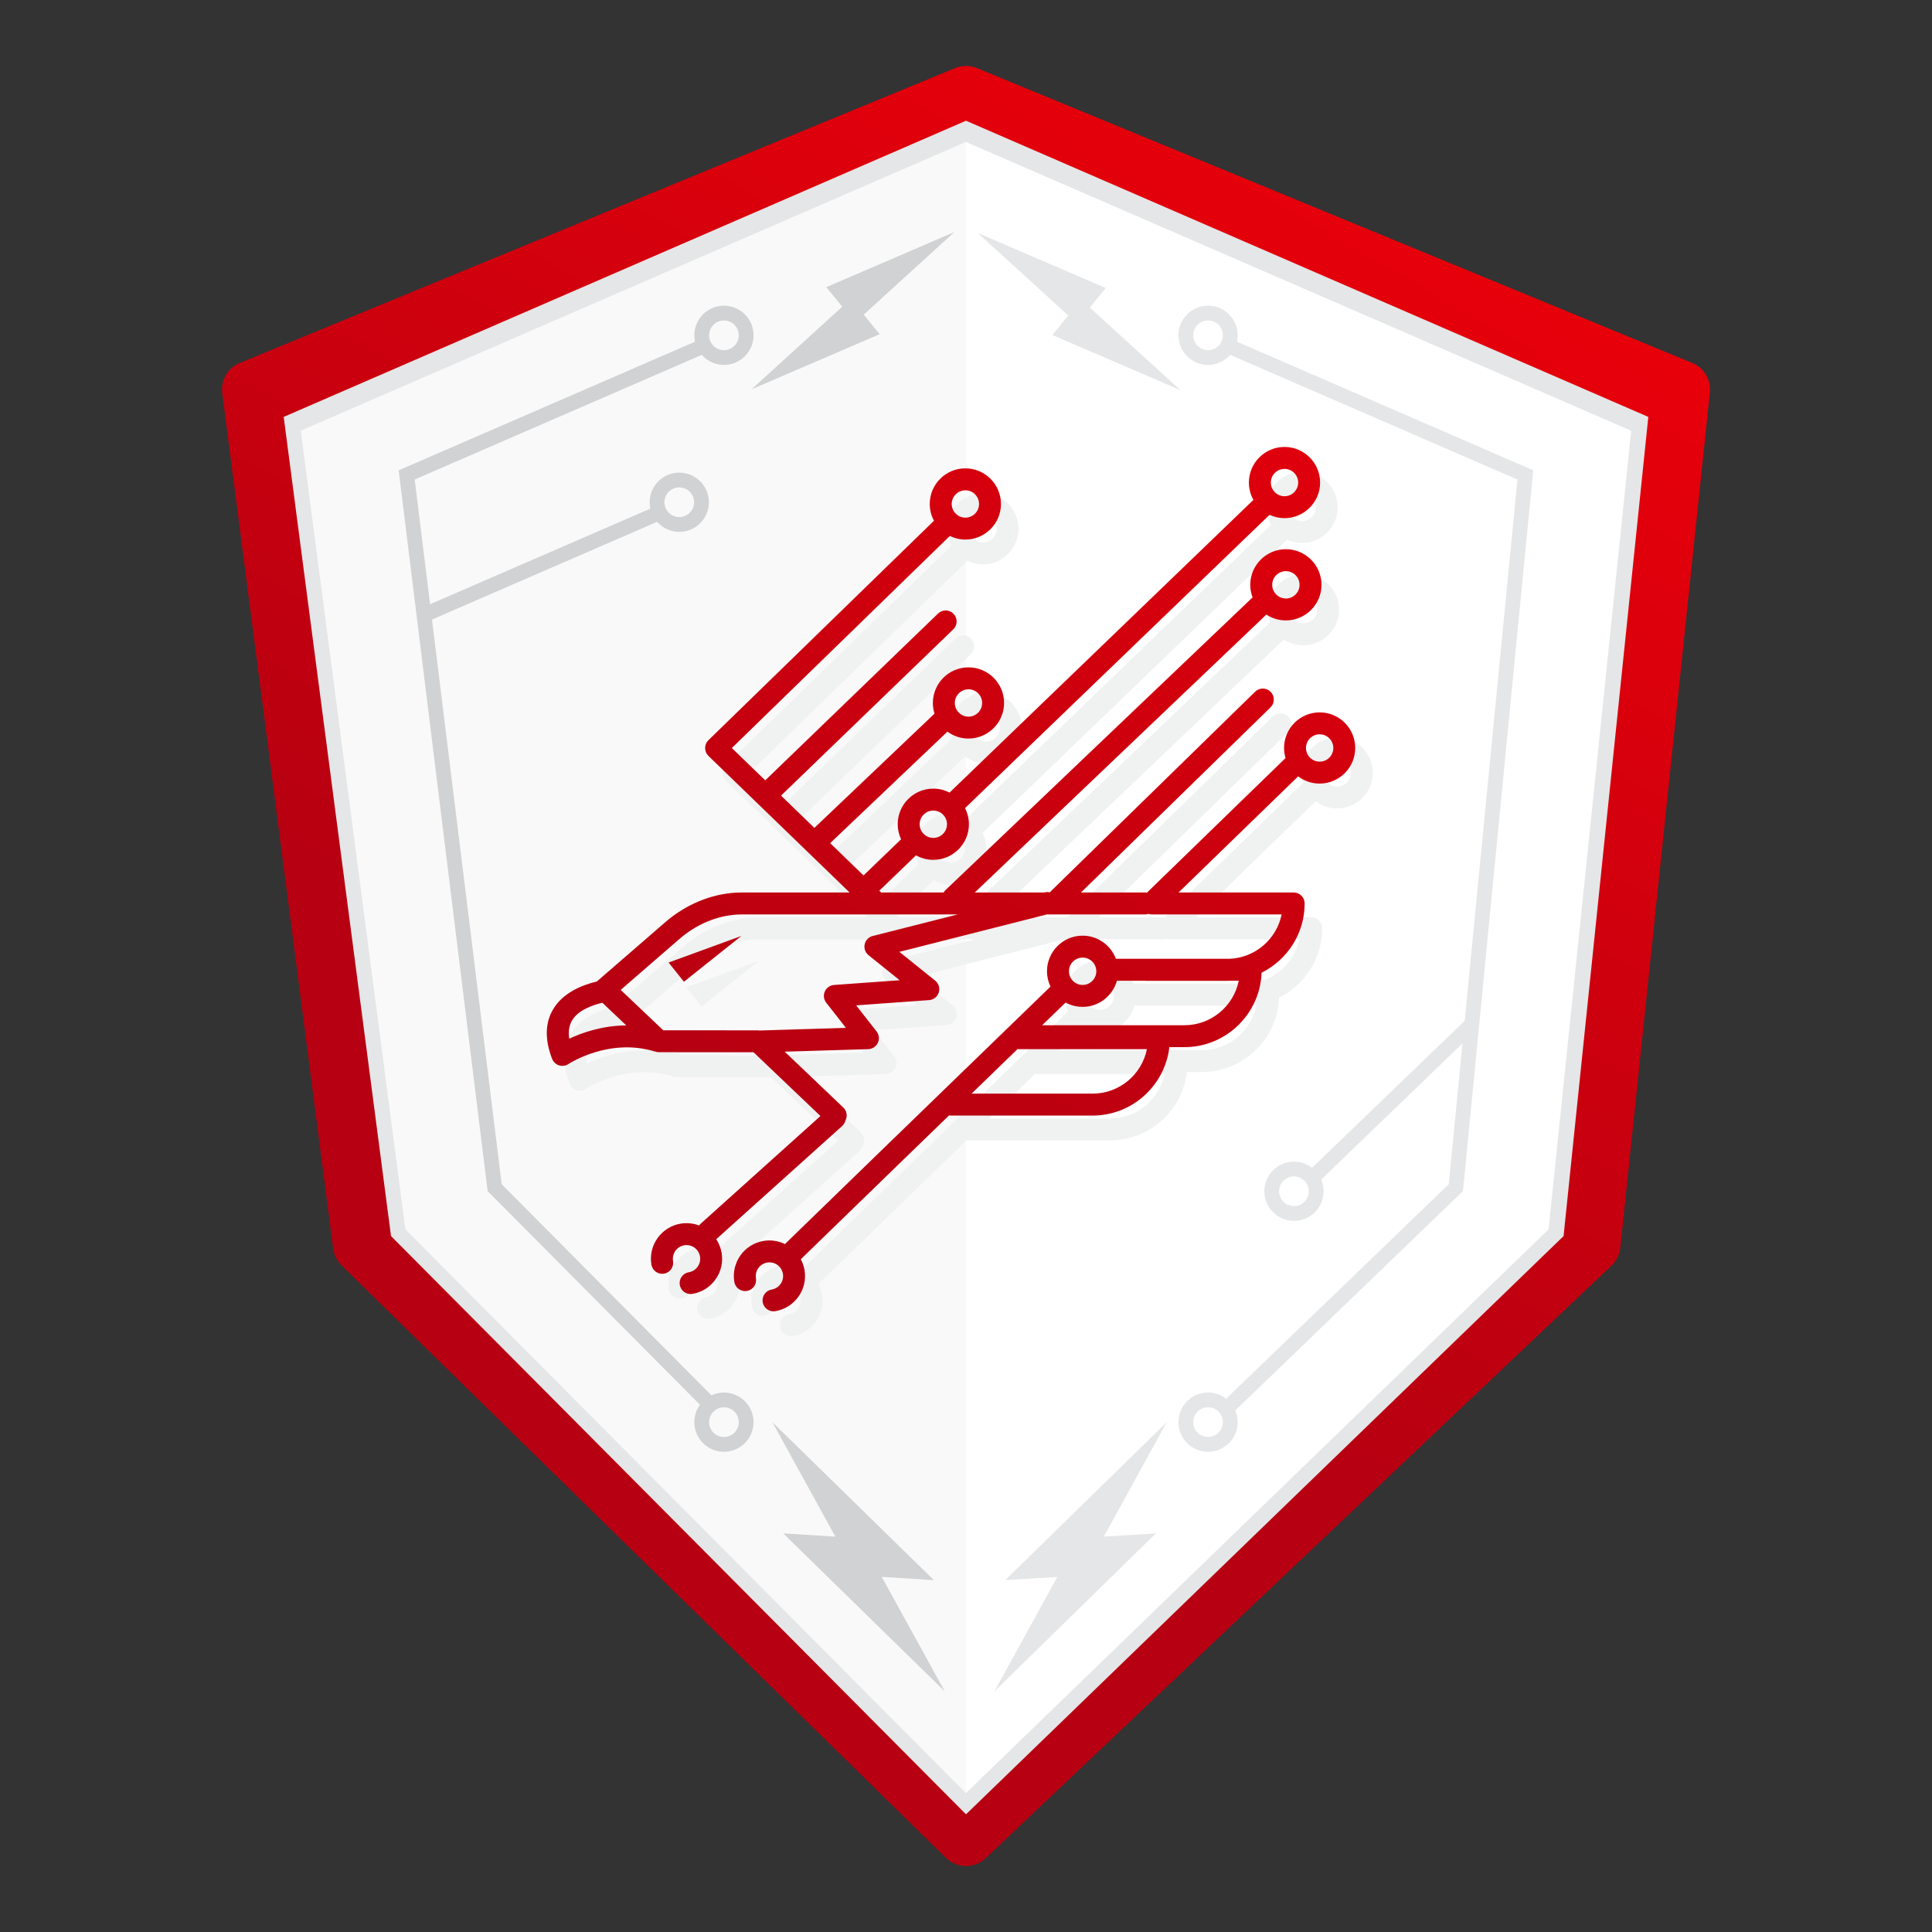
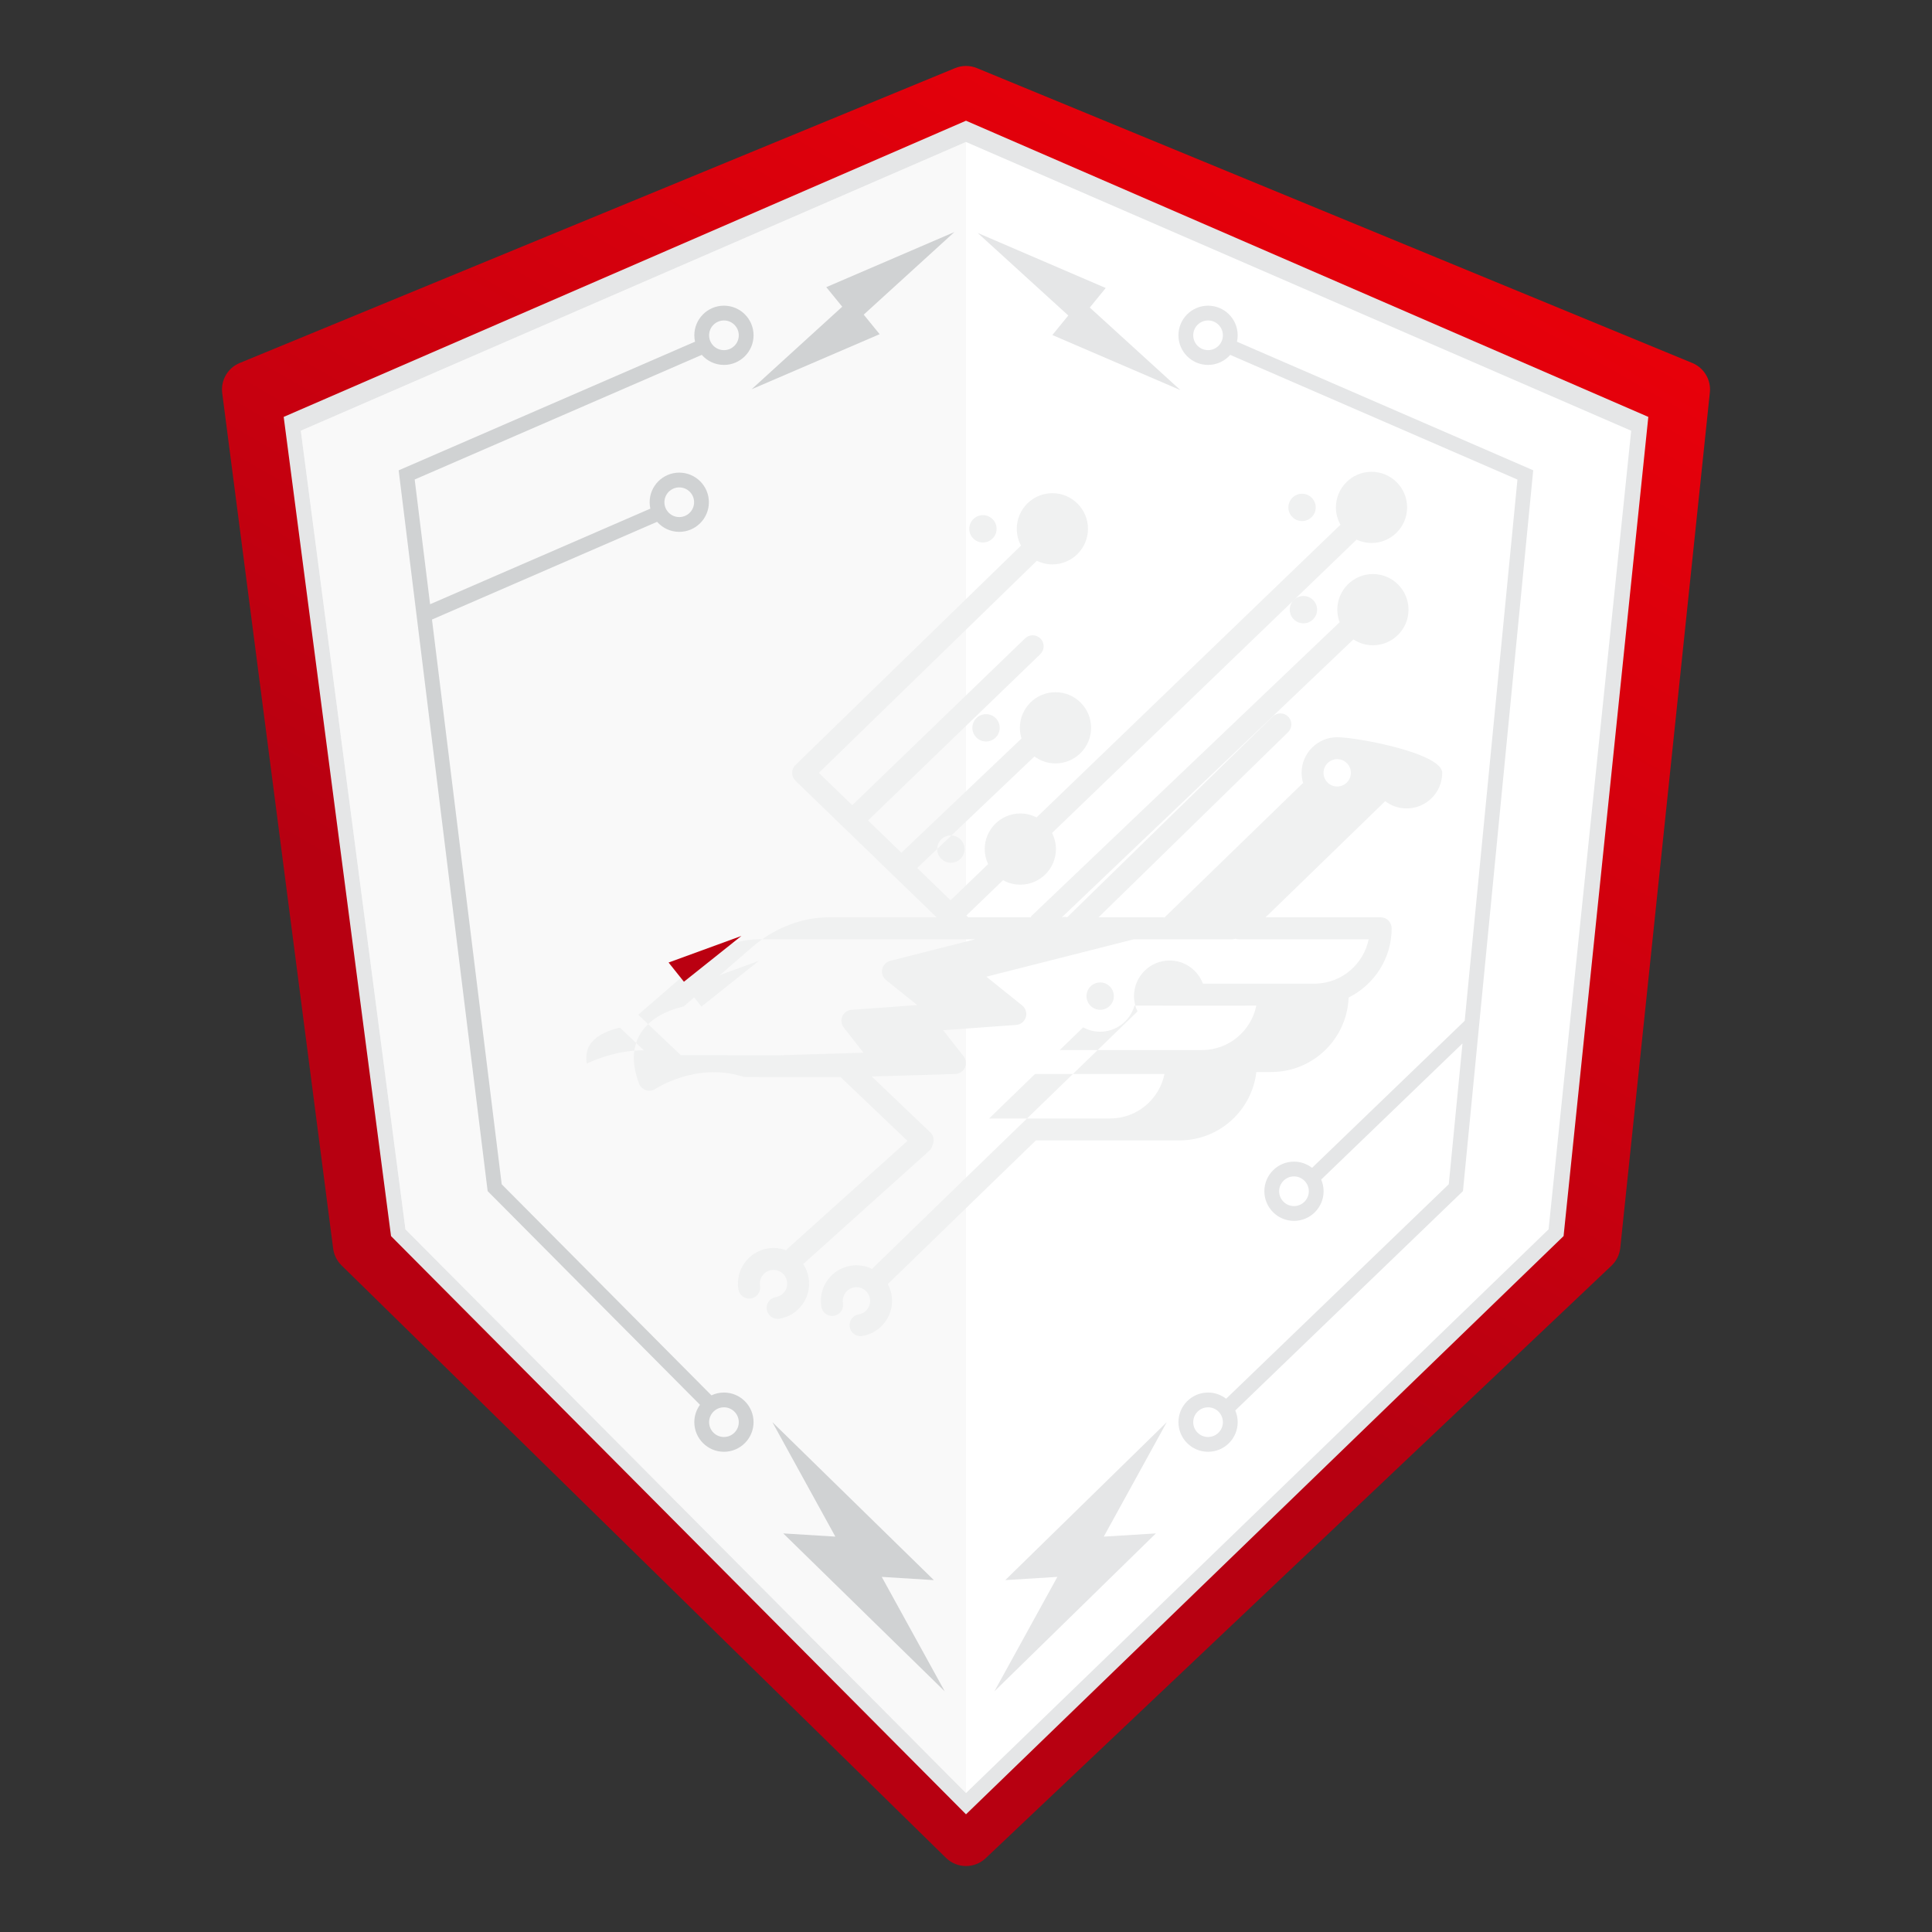
<svg xmlns="http://www.w3.org/2000/svg" version="1.1" baseProfile="basic" id="Layer_1" x="0px" y="0px" width="288px" height="288px" viewBox="0 0 288 288" xml:space="preserve">
  <rect x="0" y="0" width="288" height="288" fill="#333333" stroke="none" />
  <g>
    <linearGradient id="SVGID_1_" gradientUnits="userSpaceOnUse" x1="235.596" y1="-48.747" x2="112.07" y2="165.647">
      <stop offset="0" style="stop-color:#FF0007" />
      <stop offset="1" style="stop-color:#B70011" />
    </linearGradient>
    <path fill="url(#SVGID_1_)" d="M144.001,278.168c-1.081,0-2.16-0.407-2.989-1.22l-90.104-88.324   c-0.684-0.671-1.122-1.552-1.245-2.501L33.127,58.607c-0.248-1.917,0.821-3.761,2.607-4.497l106.639-43.957   c1.043-0.429,2.212-0.429,3.255,0L252.267,54.11c1.75,0.722,2.816,2.51,2.619,4.393l-13.354,127.516   c-0.105,1.014-0.57,1.955-1.311,2.655l-93.285,88.325C146.112,277.779,145.057,278.168,144.001,278.168z M237.285,185.574h0.007   H237.285z" />
    <polygon fill="#E5E6E7" points="233.08,184.26 144,270.457 58.289,184.26 42.289,62.147 144,17.995 245.712,62.147  " />
    <polygon fill="#FFFFFF" points="230.845,183.255 144,267.288 60.44,183.255 44.842,64.208 144,21.164 243.159,64.208  " />
    <polyline opacity="0.4" fill="#F0F1F1" points="144,267.288 60.44,183.255 44.842,64.208 144,21.164  " />
    <path fill="#FFFFFF" stroke="#241F20" stroke-width="5" stroke-linecap="round" stroke-linejoin="round" stroke-miterlimit="10" d="   M172.745,214.015" />
    <g>
-       <path fill="#F0F1F1" d="M199.334,109.896c-2.926,0-5.307,2.38-5.307,5.307c0,0.529,0.08,1.039,0.225,1.521    c-0.036,0.029-0.075,0.054-0.109,0.087l-20.554,19.956c-0.077-0.012-0.155-0.023-0.236-0.023h-9.597l28.252-27.595    c0.646-0.631,0.658-1.665,0.027-2.312c-0.631-0.645-1.666-0.657-2.313-0.026l-30.536,29.825c-0.029,0.028-0.05,0.062-0.076,0.092    c-0.246-0.058-0.507-0.064-0.769,0.002l-0.054,0.014H147.93l43.462-41.428c0.837,0.551,1.835,0.873,2.909,0.873    c2.926,0,5.307-2.381,5.307-5.307c0-2.927-2.381-5.309-5.307-5.309c-2.927,0-5.308,2.382-5.308,5.309    c0,0.659,0.126,1.289,0.348,1.872l-45.8,43.655c-0.105,0.101-0.188,0.215-0.261,0.334h-9.312l-0.273-0.265l5.473-5.271    c0.764,0.427,1.641,0.671,2.576,0.671c2.926,0,5.307-2.38,5.307-5.307c0-0.864-0.212-1.678-0.579-2.399l45.393-43.726    c0.68,0.316,1.433,0.498,2.23,0.498c2.926,0,5.307-2.381,5.307-5.308c0-2.926-2.381-5.307-5.307-5.307    c-2.927,0-5.308,2.381-5.308,5.307c0,0.938,0.247,1.818,0.676,2.584l-45.299,43.633c-0.727-0.374-1.548-0.589-2.42-0.589    c-2.927,0-5.308,2.38-5.308,5.307c0,0.802,0.184,1.56,0.504,2.242l-5.597,5.391l-4.974-4.813l17.481-16.625    c0.88,0.647,1.962,1.035,3.136,1.035c2.926,0,5.307-2.381,5.307-5.308s-2.381-5.307-5.307-5.307c-2.927,0-5.308,2.38-5.308,5.307    c0,0.555,0.086,1.09,0.245,1.593l-17.907,17.03l-4.972-4.811l25.678-24.79c0.649-0.627,0.667-1.662,0.04-2.312    c-0.627-0.648-1.662-0.667-2.311-0.041l-25.759,24.868l-4.981-4.819l32.495-31.615c0.7,0.342,1.484,0.539,2.315,0.539    c2.926,0,5.307-2.38,5.307-5.307s-2.381-5.308-5.307-5.308s-5.307,2.381-5.307,5.308c0,0.905,0.229,1.757,0.63,2.504    l-33.621,32.709c-0.647,0.63-0.661,1.665-0.031,2.312c0.014,0.015,0.03,0.025,0.046,0.039c0.015,0.016,0.025,0.033,0.041,0.048    l20.984,20.302h-15.907c-0.322,0-0.646,0.008-0.966,0.024c-3.783,0.196-7.555,1.767-10.619,4.423l-10.137,8.784    c-0.015,0.013-0.025,0.029-0.039,0.042c-2.195,0.519-5.098,1.668-6.563,4.207c-1.169,2.024-1.207,4.489-0.111,7.324    c0.179,0.463,0.559,0.82,1.032,0.97c0.161,0.051,0.327,0.076,0.492,0.076c0.321,0,0.639-0.095,0.911-0.277    c0.059-0.04,5.959-3.923,12.752-1.901c0.04,0.013,0.081,0.015,0.121,0.023c0.191,0.076,0.396,0.117,0.605,0.117l14.113,0.007    l9.973,9.506l-17.852,16.048c-0.092,0.082-0.169,0.173-0.237,0.27c-0.869-0.331-1.812-0.433-2.753-0.274    c-2.886,0.484-4.841,3.226-4.357,6.112c0.149,0.89,0.993,1.491,1.883,1.342c0.891-0.149,1.491-0.992,1.342-1.882    c-0.186-1.108,0.564-2.161,1.673-2.347c0.537-0.091,1.077,0.034,1.521,0.35c0.443,0.316,0.736,0.785,0.826,1.322    s-0.034,1.077-0.35,1.521c-0.316,0.443-0.786,0.736-1.322,0.826c-0.891,0.149-1.491,0.992-1.343,1.883    c0.135,0.799,0.827,1.365,1.61,1.364c0.09,0,0.182-0.007,0.272-0.022c1.398-0.234,2.621-0.999,3.444-2.153    c0.822-1.154,1.146-2.561,0.912-3.958c-0.124-0.741-0.401-1.431-0.803-2.04l18.767-16.87c0.254-0.229,0.419-0.519,0.494-0.828    c0.324-0.628,0.219-1.416-0.318-1.929l-8.734-8.327l12.451-0.378c0.616-0.019,1.17-0.383,1.431-0.94    c0.262-0.558,0.187-1.217-0.193-1.702l-3.042-3.884l10.876-0.784c0.671-0.048,1.243-0.501,1.443-1.144    c0.2-0.642-0.013-1.34-0.537-1.761l-5.34-4.288l22.007-5.581h14.658c0.166,0,0.323-0.032,0.475-0.079    c0.151,0.047,0.309,0.079,0.476,0.079h19.369c-0.742,3.686-3.947,6.484-7.816,6.618h-16.889c-0.755-2.012-2.693-3.45-4.965-3.45    c-2.927,0-5.308,2.381-5.308,5.308c0,0.817,0.191,1.591,0.523,2.283l-25.21,24.425l-14.234,13.821    c-0.046,0.044-0.081,0.094-0.12,0.142c-0.99-0.488-2.104-0.659-3.211-0.472c-1.398,0.233-2.621,0.999-3.444,2.152    c-0.823,1.155-1.147,2.562-0.912,3.959c0.148,0.891,0.99,1.491,1.882,1.342c0.891-0.149,1.491-0.992,1.342-1.882    c-0.09-0.537,0.034-1.077,0.351-1.521c0.315-0.443,0.785-0.736,1.323-0.826c0.536-0.091,1.075,0.033,1.519,0.35    s0.737,0.785,0.827,1.322c0.186,1.108-0.564,2.161-1.673,2.347c-0.891,0.149-1.491,0.993-1.342,1.883    c0.135,0.799,0.826,1.364,1.61,1.364c0.09,0,0.181-0.007,0.272-0.022c2.886-0.484,4.84-3.227,4.356-6.111    c-0.098-0.581-0.291-1.129-0.562-1.634c0.019-0.017,0.04-0.029,0.059-0.047l14.233-13.819l7.788-7.546h21.41    c5.907,0,10.785-4.466,11.451-10.197h2.239c6.215,0,11.283-4.942,11.514-11.101c3.797-1.891,6.417-5.802,6.417-10.322    c0-0.903-0.731-1.635-1.635-1.635h-17.161l17.831-17.313c0.891,0.675,1.995,1.08,3.195,1.08c2.927,0,5.308-2.381,5.308-5.308    S202.261,109.896,199.334,109.896z M194.301,88.844c1.123,0,2.037,0.915,2.037,2.039c0,1.123-0.914,2.037-2.037,2.037    c-1.124,0-2.038-0.914-2.038-2.037C192.263,89.759,193.177,88.844,194.301,88.844z M194.095,73.601    c1.123,0,2.037,0.914,2.037,2.037c0,1.124-0.914,2.038-2.037,2.038c-1.124,0-2.038-0.914-2.038-2.038    C192.057,74.515,192.971,73.601,194.095,73.601z M141.744,124.534c1.123,0,2.037,0.914,2.037,2.038s-0.914,2.037-2.037,2.037    c-1.124,0-2.038-0.913-2.038-2.037S140.62,124.534,141.744,124.534z M146.987,106.457c1.123,0,2.037,0.914,2.037,2.038    s-0.914,2.038-2.037,2.038c-1.124,0-2.038-0.914-2.038-2.038S145.863,106.457,146.987,106.457z M164.002,146.451    c1.123,0,2.037,0.914,2.037,2.038c0,1.123-0.914,2.037-2.037,2.037c-1.124,0-2.038-0.914-2.038-2.037    C161.964,147.365,162.878,146.451,164.002,146.451z M165.482,166.729h-18.036l6.855-6.641c0.032,0.002,0.063,0.01,0.095,0.01    h19.19C172.826,163.876,169.481,166.729,165.482,166.729z M187.277,149.901c-0.761,3.777-4.105,6.632-8.104,6.632h-21.201    l3.493-3.385c0.754,0.412,1.618,0.647,2.537,0.647c2.437,0,4.489-1.652,5.11-3.895h4.136c0.043,0.003,0.084,0.013,0.127,0.013    h12.192c0.085,0,0.168-0.011,0.253-0.013H187.277z M146.523,76.793c1.123,0,2.038,0.914,2.038,2.038s-0.915,2.037-2.038,2.037    s-2.037-0.913-2.037-2.037S145.4,76.793,146.523,76.793z M87.469,158.545c-0.158-1.054-0.025-1.953,0.397-2.687    c0.909-1.574,3.057-2.328,4.548-2.673l3.561,3.377C92.361,156.578,89.321,157.672,87.469,158.545z M132.706,143.232    c-0.602,0.151-1.064,0.631-1.195,1.236c-0.132,0.606,0.09,1.234,0.573,1.622l4.651,3.735l-9.789,0.705    c-0.603,0.043-1.132,0.415-1.377,0.968s-0.165,1.194,0.208,1.671l2.943,3.758l-12.858,0.391c-0.085-0.014-0.169-0.024-0.256-0.024    l-14.115-0.007l-6.351-6.021l8.773-7.604c2.518-2.182,5.588-3.47,8.649-3.629c0.265-0.013,0.529-0.02,0.795-0.02h32.039    L132.706,143.232z M199.334,117.241c-1.123,0-2.037-0.914-2.037-2.038s0.914-2.037,2.037-2.037c1.124,0,2.038,0.913,2.038,2.037    S200.458,117.241,199.334,117.241z" />
+       <path fill="#F0F1F1" d="M199.334,109.896c-2.926,0-5.307,2.38-5.307,5.307c0,0.529,0.08,1.039,0.225,1.521    c-0.036,0.029-0.075,0.054-0.109,0.087l-20.554,19.956c-0.077-0.012-0.155-0.023-0.236-0.023h-9.597l28.252-27.595    c0.646-0.631,0.658-1.665,0.027-2.312c-0.631-0.645-1.666-0.657-2.313-0.026l-30.536,29.825c-0.029,0.028-0.05,0.062-0.076,0.092    c-0.246-0.058-0.507-0.064-0.769,0.002l-0.054,0.014l43.462-41.428c0.837,0.551,1.835,0.873,2.909,0.873    c2.926,0,5.307-2.381,5.307-5.307c0-2.927-2.381-5.309-5.307-5.309c-2.927,0-5.308,2.382-5.308,5.309    c0,0.659,0.126,1.289,0.348,1.872l-45.8,43.655c-0.105,0.101-0.188,0.215-0.261,0.334h-9.312l-0.273-0.265l5.473-5.271    c0.764,0.427,1.641,0.671,2.576,0.671c2.926,0,5.307-2.38,5.307-5.307c0-0.864-0.212-1.678-0.579-2.399l45.393-43.726    c0.68,0.316,1.433,0.498,2.23,0.498c2.926,0,5.307-2.381,5.307-5.308c0-2.926-2.381-5.307-5.307-5.307    c-2.927,0-5.308,2.381-5.308,5.307c0,0.938,0.247,1.818,0.676,2.584l-45.299,43.633c-0.727-0.374-1.548-0.589-2.42-0.589    c-2.927,0-5.308,2.38-5.308,5.307c0,0.802,0.184,1.56,0.504,2.242l-5.597,5.391l-4.974-4.813l17.481-16.625    c0.88,0.647,1.962,1.035,3.136,1.035c2.926,0,5.307-2.381,5.307-5.308s-2.381-5.307-5.307-5.307c-2.927,0-5.308,2.38-5.308,5.307    c0,0.555,0.086,1.09,0.245,1.593l-17.907,17.03l-4.972-4.811l25.678-24.79c0.649-0.627,0.667-1.662,0.04-2.312    c-0.627-0.648-1.662-0.667-2.311-0.041l-25.759,24.868l-4.981-4.819l32.495-31.615c0.7,0.342,1.484,0.539,2.315,0.539    c2.926,0,5.307-2.38,5.307-5.307s-2.381-5.308-5.307-5.308s-5.307,2.381-5.307,5.308c0,0.905,0.229,1.757,0.63,2.504    l-33.621,32.709c-0.647,0.63-0.661,1.665-0.031,2.312c0.014,0.015,0.03,0.025,0.046,0.039c0.015,0.016,0.025,0.033,0.041,0.048    l20.984,20.302h-15.907c-0.322,0-0.646,0.008-0.966,0.024c-3.783,0.196-7.555,1.767-10.619,4.423l-10.137,8.784    c-0.015,0.013-0.025,0.029-0.039,0.042c-2.195,0.519-5.098,1.668-6.563,4.207c-1.169,2.024-1.207,4.489-0.111,7.324    c0.179,0.463,0.559,0.82,1.032,0.97c0.161,0.051,0.327,0.076,0.492,0.076c0.321,0,0.639-0.095,0.911-0.277    c0.059-0.04,5.959-3.923,12.752-1.901c0.04,0.013,0.081,0.015,0.121,0.023c0.191,0.076,0.396,0.117,0.605,0.117l14.113,0.007    l9.973,9.506l-17.852,16.048c-0.092,0.082-0.169,0.173-0.237,0.27c-0.869-0.331-1.812-0.433-2.753-0.274    c-2.886,0.484-4.841,3.226-4.357,6.112c0.149,0.89,0.993,1.491,1.883,1.342c0.891-0.149,1.491-0.992,1.342-1.882    c-0.186-1.108,0.564-2.161,1.673-2.347c0.537-0.091,1.077,0.034,1.521,0.35c0.443,0.316,0.736,0.785,0.826,1.322    s-0.034,1.077-0.35,1.521c-0.316,0.443-0.786,0.736-1.322,0.826c-0.891,0.149-1.491,0.992-1.343,1.883    c0.135,0.799,0.827,1.365,1.61,1.364c0.09,0,0.182-0.007,0.272-0.022c1.398-0.234,2.621-0.999,3.444-2.153    c0.822-1.154,1.146-2.561,0.912-3.958c-0.124-0.741-0.401-1.431-0.803-2.04l18.767-16.87c0.254-0.229,0.419-0.519,0.494-0.828    c0.324-0.628,0.219-1.416-0.318-1.929l-8.734-8.327l12.451-0.378c0.616-0.019,1.17-0.383,1.431-0.94    c0.262-0.558,0.187-1.217-0.193-1.702l-3.042-3.884l10.876-0.784c0.671-0.048,1.243-0.501,1.443-1.144    c0.2-0.642-0.013-1.34-0.537-1.761l-5.34-4.288l22.007-5.581h14.658c0.166,0,0.323-0.032,0.475-0.079    c0.151,0.047,0.309,0.079,0.476,0.079h19.369c-0.742,3.686-3.947,6.484-7.816,6.618h-16.889c-0.755-2.012-2.693-3.45-4.965-3.45    c-2.927,0-5.308,2.381-5.308,5.308c0,0.817,0.191,1.591,0.523,2.283l-25.21,24.425l-14.234,13.821    c-0.046,0.044-0.081,0.094-0.12,0.142c-0.99-0.488-2.104-0.659-3.211-0.472c-1.398,0.233-2.621,0.999-3.444,2.152    c-0.823,1.155-1.147,2.562-0.912,3.959c0.148,0.891,0.99,1.491,1.882,1.342c0.891-0.149,1.491-0.992,1.342-1.882    c-0.09-0.537,0.034-1.077,0.351-1.521c0.315-0.443,0.785-0.736,1.323-0.826c0.536-0.091,1.075,0.033,1.519,0.35    s0.737,0.785,0.827,1.322c0.186,1.108-0.564,2.161-1.673,2.347c-0.891,0.149-1.491,0.993-1.342,1.883    c0.135,0.799,0.826,1.364,1.61,1.364c0.09,0,0.181-0.007,0.272-0.022c2.886-0.484,4.84-3.227,4.356-6.111    c-0.098-0.581-0.291-1.129-0.562-1.634c0.019-0.017,0.04-0.029,0.059-0.047l14.233-13.819l7.788-7.546h21.41    c5.907,0,10.785-4.466,11.451-10.197h2.239c6.215,0,11.283-4.942,11.514-11.101c3.797-1.891,6.417-5.802,6.417-10.322    c0-0.903-0.731-1.635-1.635-1.635h-17.161l17.831-17.313c0.891,0.675,1.995,1.08,3.195,1.08c2.927,0,5.308-2.381,5.308-5.308    S202.261,109.896,199.334,109.896z M194.301,88.844c1.123,0,2.037,0.915,2.037,2.039c0,1.123-0.914,2.037-2.037,2.037    c-1.124,0-2.038-0.914-2.038-2.037C192.263,89.759,193.177,88.844,194.301,88.844z M194.095,73.601    c1.123,0,2.037,0.914,2.037,2.037c0,1.124-0.914,2.038-2.037,2.038c-1.124,0-2.038-0.914-2.038-2.038    C192.057,74.515,192.971,73.601,194.095,73.601z M141.744,124.534c1.123,0,2.037,0.914,2.037,2.038s-0.914,2.037-2.037,2.037    c-1.124,0-2.038-0.913-2.038-2.037S140.62,124.534,141.744,124.534z M146.987,106.457c1.123,0,2.037,0.914,2.037,2.038    s-0.914,2.038-2.037,2.038c-1.124,0-2.038-0.914-2.038-2.038S145.863,106.457,146.987,106.457z M164.002,146.451    c1.123,0,2.037,0.914,2.037,2.038c0,1.123-0.914,2.037-2.037,2.037c-1.124,0-2.038-0.914-2.038-2.037    C161.964,147.365,162.878,146.451,164.002,146.451z M165.482,166.729h-18.036l6.855-6.641c0.032,0.002,0.063,0.01,0.095,0.01    h19.19C172.826,163.876,169.481,166.729,165.482,166.729z M187.277,149.901c-0.761,3.777-4.105,6.632-8.104,6.632h-21.201    l3.493-3.385c0.754,0.412,1.618,0.647,2.537,0.647c2.437,0,4.489-1.652,5.11-3.895h4.136c0.043,0.003,0.084,0.013,0.127,0.013    h12.192c0.085,0,0.168-0.011,0.253-0.013H187.277z M146.523,76.793c1.123,0,2.038,0.914,2.038,2.038s-0.915,2.037-2.038,2.037    s-2.037-0.913-2.037-2.037S145.4,76.793,146.523,76.793z M87.469,158.545c-0.158-1.054-0.025-1.953,0.397-2.687    c0.909-1.574,3.057-2.328,4.548-2.673l3.561,3.377C92.361,156.578,89.321,157.672,87.469,158.545z M132.706,143.232    c-0.602,0.151-1.064,0.631-1.195,1.236c-0.132,0.606,0.09,1.234,0.573,1.622l4.651,3.735l-9.789,0.705    c-0.603,0.043-1.132,0.415-1.377,0.968s-0.165,1.194,0.208,1.671l2.943,3.758l-12.858,0.391c-0.085-0.014-0.169-0.024-0.256-0.024    l-14.115-0.007l-6.351-6.021l8.773-7.604c2.518-2.182,5.588-3.47,8.649-3.629c0.265-0.013,0.529-0.02,0.795-0.02h32.039    L132.706,143.232z M199.334,117.241c-1.123,0-2.037-0.914-2.037-2.038s0.914-2.037,2.037-2.037c1.124,0,2.038,0.913,2.038,2.037    S200.458,117.241,199.334,117.241z" />
      <polygon fill="#F0F1F1" points="113.132,143.225 104.566,150.05 102.281,147.186   " />
    </g>
    <g>
      <path fill="#E5E6E7" d="M184.393,50.936c0.068-0.308,0.106-0.625,0.106-0.953c0-2.435-1.98-4.416-4.415-4.416    c-2.436,0-4.416,1.981-4.416,4.416s1.98,4.416,4.416,4.416c1.314,0,2.494-0.581,3.304-1.497l42.815,18.586l-7.862,80.676    l-22.756,21.924c-0.747-0.577-1.68-0.925-2.694-0.925c-2.435,0-4.415,1.98-4.415,4.416c0,2.435,1.98,4.415,4.415,4.415    c2.436,0,4.416-1.98,4.416-4.415c0-0.619-0.129-1.208-0.36-1.743l21.065-20.296l-2.046,20.993l-33.188,31.976    c-0.747-0.577-1.68-0.924-2.693-0.924c-2.436,0-4.416,1.98-4.416,4.415s1.98,4.416,4.416,4.416c2.435,0,4.415-1.981,4.415-4.416    c0-0.619-0.129-1.208-0.36-1.743l33.941-32.7l10.395-106.653l0.077-0.798L184.393,50.936z M180.084,52.194    c-1.22,0-2.212-0.992-2.212-2.212s0.992-2.212,2.212-2.212c1.219,0,2.211,0.992,2.211,2.212S181.303,52.194,180.084,52.194z     M192.891,179.789c-1.219,0-2.211-0.992-2.211-2.211c0-1.22,0.992-2.212,2.211-2.212c1.22,0,2.212,0.992,2.212,2.212    C195.103,178.797,194.11,179.789,192.891,179.789z M180.084,214.211c-1.22,0-2.212-0.992-2.212-2.212s0.992-2.212,2.212-2.212    c1.219,0,2.211,0.992,2.211,2.212S181.303,214.211,180.084,214.211z" />
      <polygon fill="#E5E6E7" points="173.928,211.999 173.928,211.999 149.853,235.545 157.622,235.063 148.231,252.127     172.307,228.582 164.537,229.063 173.928,211.999   " />
      <polygon fill="#E5E6E7" points="175.964,58.155 162.452,45.846 164.828,42.933 145.737,34.722 159.25,47.031 156.873,49.943   " />
    </g>
    <g>
      <path fill="#D0D2D3" d="M107.917,207.584c-0.666,0-1.296,0.152-1.862,0.418l-31.268-31.467L64.395,92.354l33.557-14.566    c0.811,0.915,1.989,1.496,3.304,1.496c2.435,0,4.416-1.98,4.416-4.416c0-2.435-1.981-4.415-4.416-4.415s-4.415,1.98-4.415,4.415    c0,0.328,0.039,0.646,0.106,0.954L64.113,90.073l-2.296-18.595l42.796-18.577c0.81,0.915,1.988,1.497,3.304,1.497    c2.435,0,4.415-1.981,4.415-4.416s-1.98-4.416-4.415-4.416s-4.415,1.981-4.415,4.416c0,0.328,0.038,0.646,0.106,0.953    l-44.18,19.178l13.264,107.44l31.655,31.857c-0.529,0.728-0.846,1.62-0.846,2.588c0,2.435,1.98,4.416,4.415,4.416    s4.415-1.981,4.415-4.416S110.352,207.584,107.917,207.584z M101.255,72.656c1.22,0,2.212,0.992,2.212,2.211    c0,1.22-0.992,2.212-2.212,2.212s-2.212-0.992-2.212-2.212C99.043,73.648,100.035,72.656,101.255,72.656z M107.917,47.771    c1.22,0,2.212,0.992,2.212,2.212s-0.992,2.212-2.212,2.212s-2.212-0.992-2.212-2.212S106.697,47.771,107.917,47.771z     M107.917,214.211c-1.22,0-2.212-0.992-2.212-2.212s0.992-2.212,2.212-2.212s2.212,0.992,2.212,2.212    S109.137,214.211,107.917,214.211z" />
      <polygon fill="#D0D2D3" points="115.136,211.999 115.136,211.999 139.211,235.545 131.441,235.063 140.832,252.127     116.757,228.582 124.526,229.063 115.136,211.999   " />
      <polygon fill="#D0D2D3" points="112.037,58.028 125.549,45.719 123.173,42.806 142.264,34.595 128.751,46.904 131.127,49.816       " />
    </g>
    <g>
      <linearGradient id="SVGID_2_" gradientUnits="userSpaceOnUse" x1="234.923" y1="-23.329" x2="124.965" y2="167.518">
        <stop offset="0" style="stop-color:#FF0007" />
        <stop offset="1" style="stop-color:#B70011" />
      </linearGradient>
-       <path fill="url(#SVGID_2_)" d="M196.719,106.193c-2.926,0-5.307,2.38-5.307,5.307c0,0.529,0.08,1.039,0.225,1.521    c-0.036,0.029-0.075,0.054-0.109,0.086l-20.554,19.957c-0.078-0.012-0.155-0.023-0.237-0.023h-9.596l28.252-27.595    c0.646-0.631,0.658-1.665,0.027-2.312c-0.631-0.645-1.666-0.657-2.313-0.026l-30.536,29.825c-0.029,0.028-0.05,0.062-0.076,0.092    c-0.246-0.057-0.507-0.064-0.77,0.002l-0.053,0.014h-10.358l43.462-41.428c0.836,0.551,1.835,0.873,2.908,0.873    c2.927,0,5.308-2.381,5.308-5.307c0-2.927-2.381-5.309-5.308-5.309c-2.926,0-5.308,2.382-5.308,5.309    c0,0.659,0.127,1.289,0.348,1.872l-45.799,43.655c-0.105,0.101-0.188,0.215-0.262,0.334h-9.312l-0.272-0.265l5.472-5.271    c0.764,0.427,1.642,0.671,2.577,0.671c2.926,0,5.307-2.38,5.307-5.307c0-0.864-0.212-1.678-0.58-2.399l45.394-43.726    c0.679,0.316,1.433,0.498,2.229,0.498c2.927,0,5.308-2.381,5.308-5.308c0-2.926-2.381-5.307-5.308-5.307    c-2.926,0-5.307,2.381-5.307,5.307c0,0.938,0.246,1.818,0.675,2.584l-45.298,43.633c-0.727-0.374-1.548-0.59-2.42-0.59    c-2.927,0-5.308,2.381-5.308,5.308c0,0.802,0.184,1.56,0.503,2.242l-5.596,5.391l-4.975-4.813l17.482-16.625    c0.879,0.646,1.962,1.034,3.135,1.034c2.927,0,5.308-2.38,5.308-5.307s-2.381-5.307-5.308-5.307c-2.926,0-5.307,2.38-5.307,5.307    c0,0.555,0.086,1.09,0.244,1.593l-17.906,17.03l-4.972-4.811l25.677-24.79c0.65-0.627,0.668-1.662,0.041-2.312    c-0.627-0.648-1.662-0.667-2.312-0.041l-25.758,24.868l-4.982-4.819l32.495-31.615c0.701,0.342,1.485,0.539,2.316,0.539    c2.926,0,5.307-2.38,5.307-5.307s-2.381-5.308-5.307-5.308c-2.927,0-5.308,2.381-5.308,5.308c0,0.905,0.229,1.757,0.63,2.504    l-33.62,32.709c-0.647,0.63-0.661,1.665-0.032,2.312c0.015,0.015,0.031,0.025,0.046,0.039c0.015,0.016,0.025,0.033,0.041,0.048    l20.985,20.302h-15.908c-0.322,0-0.645,0.008-0.965,0.024c-3.783,0.196-7.555,1.767-10.62,4.423l-10.136,8.784    c-0.015,0.013-0.025,0.029-0.04,0.042c-2.194,0.519-5.097,1.667-6.562,4.207c-1.169,2.024-1.207,4.488-0.112,7.324    c0.179,0.463,0.56,0.82,1.033,0.97c0.161,0.051,0.327,0.076,0.492,0.076c0.32,0,0.639-0.095,0.911-0.277    c0.059-0.04,5.959-3.923,12.751-1.901c0.041,0.013,0.081,0.015,0.122,0.023c0.19,0.076,0.396,0.117,0.605,0.117l14.113,0.007    l9.973,9.506l-17.852,16.048c-0.092,0.082-0.169,0.173-0.237,0.269c-0.869-0.33-1.812-0.432-2.753-0.273    c-2.887,0.484-4.841,3.226-4.357,6.112c0.149,0.89,0.993,1.491,1.883,1.342c0.891-0.149,1.491-0.992,1.342-1.883    c-0.186-1.108,0.564-2.16,1.673-2.347c0.537-0.09,1.077,0.035,1.52,0.351c0.443,0.315,0.737,0.785,0.827,1.322    s-0.034,1.077-0.35,1.521c-0.316,0.443-0.786,0.736-1.322,0.826c-0.891,0.149-1.492,0.992-1.343,1.883    c0.134,0.799,0.826,1.365,1.61,1.364c0.09,0,0.181-0.007,0.272-0.022c1.397-0.234,2.621-0.999,3.444-2.153    c0.822-1.154,1.146-2.561,0.912-3.958c-0.124-0.741-0.401-1.431-0.803-2.04l18.766-16.87c0.255-0.229,0.42-0.519,0.495-0.828    c0.323-0.628,0.219-1.416-0.318-1.929l-8.735-8.327l12.452-0.378c0.616-0.019,1.169-0.383,1.431-0.94    c0.262-0.559,0.187-1.217-0.193-1.702l-3.043-3.884l10.877-0.784c0.67-0.048,1.243-0.502,1.443-1.144s-0.014-1.34-0.537-1.761    l-5.34-4.288l22.007-5.581h14.657c0.167,0,0.324-0.033,0.476-0.079c0.151,0.046,0.309,0.079,0.475,0.079h19.37    c-0.742,3.686-3.947,6.484-7.817,6.618h-16.888c-0.756-2.012-2.693-3.45-4.966-3.45c-2.927,0-5.308,2.381-5.308,5.308    c0,0.817,0.192,1.591,0.524,2.283l-25.21,24.425l-14.235,13.82c-0.045,0.045-0.08,0.095-0.119,0.143    c-0.99-0.488-2.104-0.659-3.212-0.473c-1.397,0.234-2.621,1-3.444,2.153c-0.822,1.155-1.146,2.562-0.912,3.959    c0.149,0.891,0.991,1.491,1.883,1.342c0.891-0.149,1.491-0.992,1.342-1.882c-0.09-0.537,0.034-1.077,0.351-1.521    c0.315-0.443,0.785-0.736,1.322-0.826c0.537-0.091,1.076,0.033,1.52,0.35s0.736,0.785,0.827,1.322    c0.186,1.108-0.565,2.161-1.673,2.347c-0.891,0.149-1.491,0.993-1.342,1.883c0.134,0.8,0.826,1.364,1.61,1.364    c0.09,0,0.181-0.007,0.272-0.022c2.886-0.484,4.84-3.227,4.355-6.111c-0.097-0.581-0.291-1.129-0.562-1.634    c0.02-0.017,0.041-0.029,0.06-0.047l14.233-13.819l7.788-7.546h21.41c5.907,0,10.785-4.466,11.451-10.197h2.239    c6.214,0,11.283-4.942,11.514-11.101c3.796-1.891,6.417-5.802,6.417-10.322c0-0.903-0.732-1.635-1.635-1.635h-17.161    l17.831-17.313c0.891,0.675,1.995,1.079,3.195,1.079c2.927,0,5.308-2.38,5.308-5.307S199.646,106.193,196.719,106.193z     M191.685,85.141c1.124,0,2.038,0.915,2.038,2.039c0,1.123-0.914,2.037-2.038,2.037s-2.038-0.914-2.038-2.037    C189.646,86.056,190.561,85.141,191.685,85.141z M191.479,69.897c1.124,0,2.038,0.913,2.038,2.037s-0.914,2.038-2.038,2.038    c-1.123,0-2.037-0.914-2.037-2.038S190.355,69.897,191.479,69.897z M139.129,120.831c1.123,0,2.037,0.914,2.037,2.038    s-0.914,2.037-2.037,2.037c-1.124,0-2.038-0.913-2.038-2.037S138.005,120.831,139.129,120.831z M144.371,102.754    c1.124,0,2.038,0.914,2.038,2.038s-0.914,2.038-2.038,2.038c-1.123,0-2.037-0.914-2.037-2.038S143.248,102.754,144.371,102.754z     M161.386,142.748c1.124,0,2.038,0.914,2.038,2.038c0,1.123-0.914,2.037-2.038,2.037s-2.038-0.914-2.038-2.037    C159.348,143.662,160.262,142.748,161.386,142.748z M162.867,163.026h-18.036l6.854-6.641c0.033,0.002,0.063,0.01,0.096,0.01    h19.189C170.211,160.173,166.866,163.026,162.867,163.026z M184.662,146.198c-0.762,3.777-4.105,6.631-8.104,6.631h-21.201    l3.493-3.384c0.754,0.412,1.618,0.647,2.536,0.647c2.437,0,4.49-1.652,5.11-3.895h4.137c0.043,0.003,0.083,0.013,0.127,0.013    h12.192c0.085,0,0.167-0.011,0.252-0.013H184.662z M143.908,73.09c1.123,0,2.037,0.914,2.037,2.038s-0.914,2.037-2.037,2.037    c-1.124,0-2.038-0.913-2.038-2.037S142.784,73.09,143.908,73.09z M84.854,154.842c-0.158-1.054-0.025-1.953,0.397-2.687    c0.909-1.574,3.057-2.328,4.547-2.673l3.562,3.377C89.746,152.875,86.706,153.969,84.854,154.842z M130.09,139.529    c-0.601,0.151-1.063,0.631-1.195,1.236c-0.132,0.606,0.091,1.234,0.574,1.622l4.65,3.735l-9.788,0.705    c-0.603,0.043-1.132,0.415-1.377,0.968c-0.245,0.552-0.165,1.194,0.207,1.67l2.944,3.759l-12.858,0.391    c-0.085-0.014-0.17-0.024-0.256-0.024l-14.116-0.007l-6.35-6.021l8.773-7.604c2.517-2.182,5.588-3.47,8.648-3.629    c0.265-0.013,0.53-0.02,0.795-0.02h32.04L130.09,139.529z M196.719,113.538c-1.123,0-2.037-0.914-2.037-2.038    s0.914-2.037,2.037-2.037c1.124,0,2.038,0.913,2.038,2.037S197.843,113.538,196.719,113.538z" />
      <linearGradient id="SVGID_3_" gradientUnits="userSpaceOnUse" x1="208.747" y1="-38.406" x2="98.79" y2="152.438">
        <stop offset="0" style="stop-color:#FF0007" />
        <stop offset="1" style="stop-color:#B70011" />
      </linearGradient>
      <polygon fill="url(#SVGID_3_)" points="110.516,139.521 101.951,146.347 99.666,143.482   " />
    </g>
  </g>
</svg>